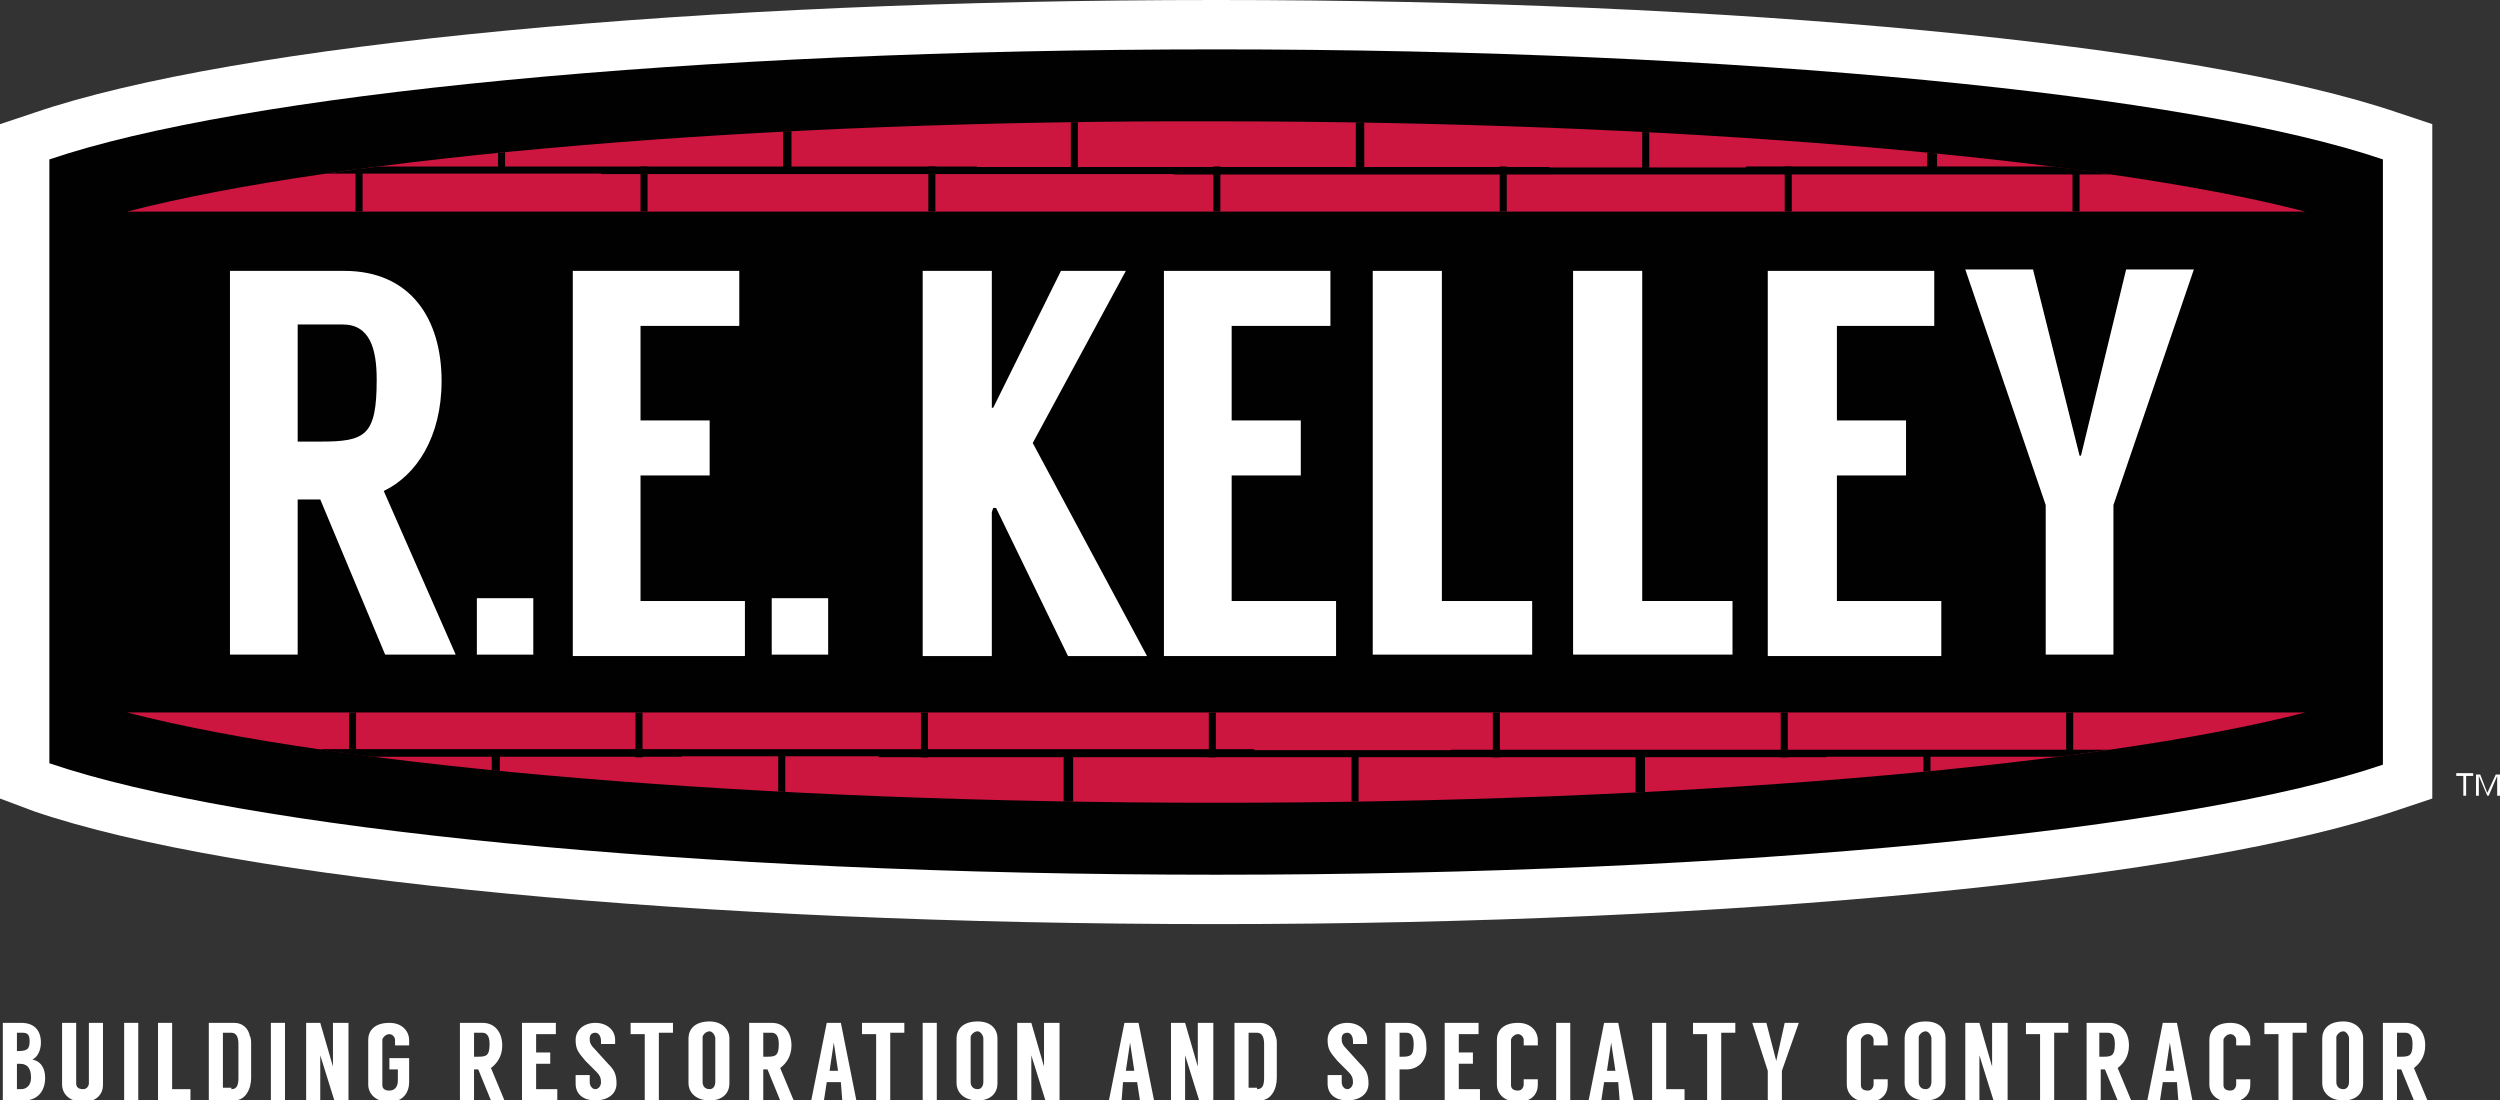
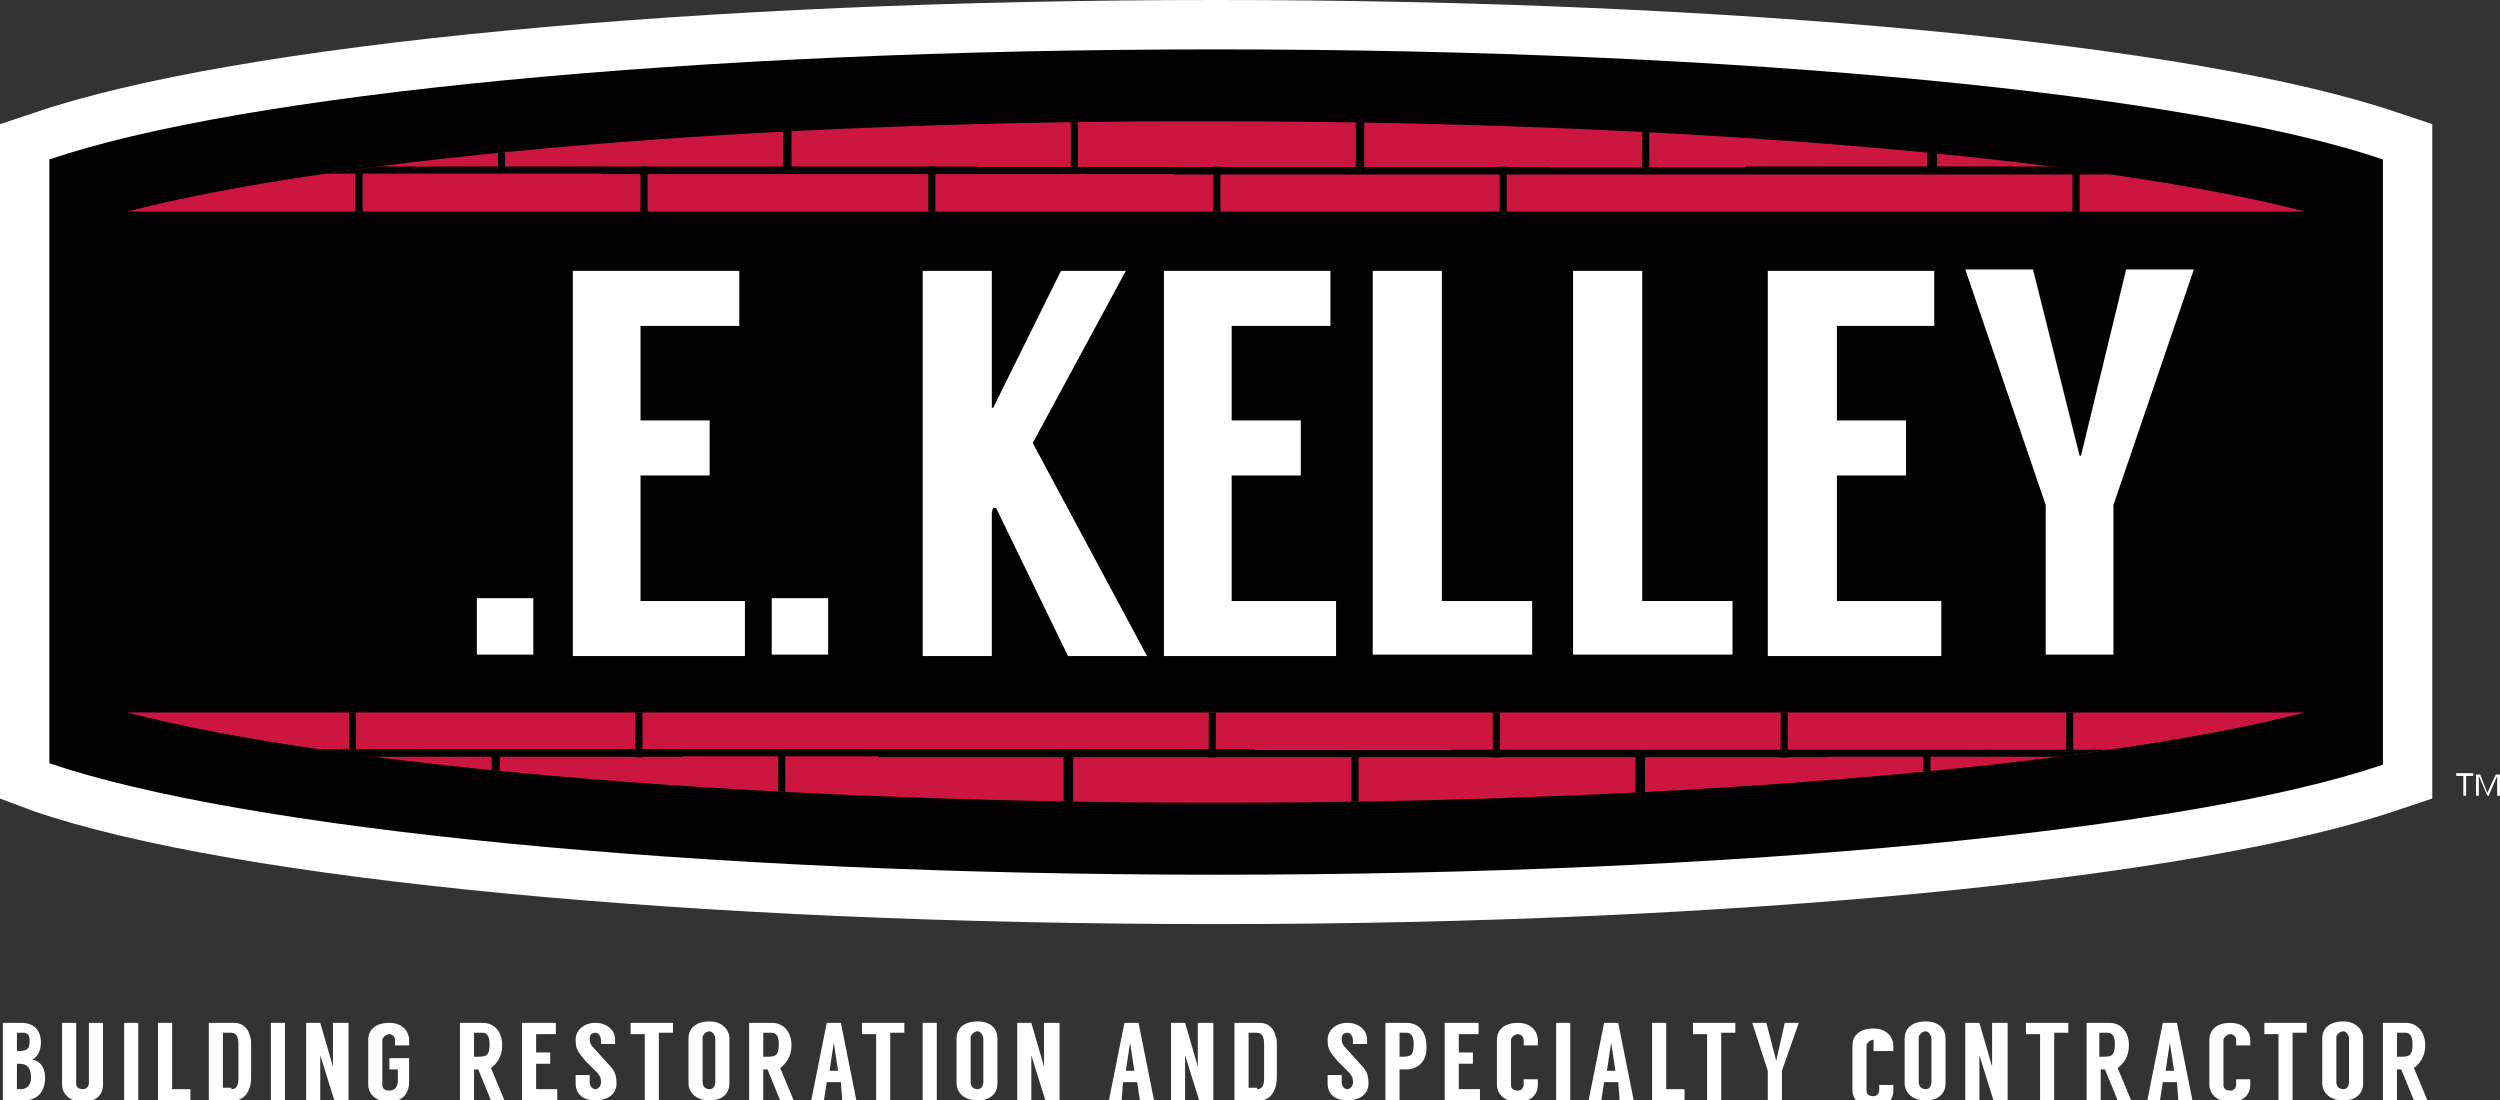
<svg xmlns="http://www.w3.org/2000/svg" xmlns:xlink="http://www.w3.org/1999/xlink" version="1.1" id="Layer_1" x="0px" y="0px" viewBox="0 0 177.2 78" style="enable-background:new 0 0 177.2 78;" xml:space="preserve">
  <rect x="0" y="0" width="177.2" height="78" fill="#333333" stroke="none" />
  <style type="text/css">
	.st0{fill:#FFFFFF;}
	.st1{fill:#010101;}
	.st2{fill:#CD163F;}
	.st3{clip-path:url(#SVGID_2_);}
	.st4{clip-path:url(#SVGID_4_);}
</style>
  <path class="st0" d="M86.2,65.5c-36.6,0-69.5-3.1-83.8-8L0,56.6V8.8L2.4,8c14.3-4.9,47.2-8,83.8-8c36.6,0,69.5,3.1,83.8,8l2.4,0.8  v47.8l-2.4,0.8C155.7,62.3,122.8,65.5,86.2,65.5z" />
  <path class="st1" d="M86.2,3.5C48.9,3.5,17,6.7,3.5,11.3v42.8C17,58.7,48.9,62,86.2,62c37.3,0,69.2-3.2,82.7-7.8V11.3  C155.4,6.7,123.5,3.5,86.2,3.5z" />
-   <path class="st0" d="M27.3,46.4l-4.6-11c-0.7,0-1.4,0-1.6,0v11h-4.8V19.2h8.1c4.7,0,6.9,3.4,6.9,7.8c0,4-1.8,6.7-4.1,7.8l5.1,11.6  H27.3z M21.1,31.3h1.6c3.2,0,4-0.4,4-4.4c0-2.2-0.5-3.9-2.4-3.9h-3.2V31.3z" />
  <path class="st0" d="M33.8,42.4h4v4h-4V42.4z" />
  <path class="st0" d="M45.4,23.1v6.7h4.9v3.9h-4.9v8.9h7.4v3.9H40.6V19.2h11.8v3.9H45.4z" />
  <path class="st0" d="M54.7,42.4h4v4h-4V42.4z" />
  <path class="st0" d="M70.6,36h-0.2l-0.1,0.3v10.2h-4.9V19.2h4.9v9.7h0.1l4.8-9.7h4.6l-6.6,12.2l8.1,15.1h-5.6L70.6,36z" />
  <path class="st0" d="M87.3,23.1v6.7h4.9v3.9h-4.9v8.9h7.4v3.9H82.5V19.2h11.8v3.9H87.3z" />
  <path class="st0" d="M108.6,42.5v3.9H97.3V19.2h4.9v23.4H108.6z" />
  <path class="st0" d="M122.8,42.5v3.9h-11.3V19.2h4.9v23.4H122.8z" />
  <path class="st0" d="M130.2,23.1v6.7h4.9v3.9h-4.9v8.9h7.4v3.9h-12.3V19.2h11.8v3.9H130.2z" />
  <path class="st0" d="M149.8,46.4H145V35.8l-5.7-16.7h4.8l3.3,13.2h0.1l3.2-13.2h4.8l-5.7,16.7V46.4z" />
  <path class="st2" d="M163.4,15c-15-3.9-45-6.4-77.2-6.4C54,8.5,24,11.1,9,15H163.4z" />
  <path class="st2" d="M9,50.5c15,3.9,45,6.4,77.2,6.4c32.2,0,62.1-2.5,77.2-6.4H9z" />
  <g>
    <defs>
      <path id="SVGID_1_" d="M163.4,15c-15-3.9-45-6.4-77.2-6.4C54,8.5,24,11.1,9,15H163.4z" />
    </defs>
    <clipPath id="SVGID_2_">
      <use xlink:href="#SVGID_1_" style="overflow:visible;" />
    </clipPath>
    <g class="st3">
      <g>
        <g>
          <rect x="15.1" y="-1.5" width="0.5" height="13.7" />
          <rect x="35.3" y="-1.5" width="0.5" height="13.7" />
          <rect x="55.5" y="-1.5" width="0.5" height="13.7" />
        </g>
        <g>
          <rect x="25.2" y="11.8" width="0.5" height="13.7" />
          <rect x="45.4" y="11.8" width="0.5" height="13.7" />
        </g>
        <rect x="35.4" y="-21.5" transform="matrix(4.322302e-11 1 -1 4.322302e-11 47.748 -23.595)" width="0.5" height="67.2" />
      </g>
      <g>
        <g>
          <rect x="55.6" y="-1.5" width="0.5" height="13.7" />
          <rect x="75.9" y="-1.5" width="0.5" height="13.7" />
          <rect x="96.1" y="-1.5" width="0.5" height="13.7" />
        </g>
        <g>
          <rect x="65.8" y="11.8" width="0.5" height="13.7" />
          <rect x="86" y="11.8" width="0.5" height="13.7" />
        </g>
        <rect x="76" y="-21.5" transform="matrix(4.322302e-11 1 -1 4.322302e-11 88.316 -64.163)" width="0.5" height="67.2" />
      </g>
      <g>
        <g>
          <rect x="96.2" y="-1.5" width="0.5" height="13.7" />
          <rect x="116.4" y="-1.5" width="0.5" height="13.7" />
          <rect x="136.6" y="-1.5" width="0.5" height="13.7" />
        </g>
        <g>
          <rect x="106.3" y="11.8" width="0.5" height="13.7" />
-           <rect x="126.5" y="11.8" width="0.5" height="13.7" />
        </g>
        <rect x="116.6" y="-21.5" transform="matrix(4.322302e-11 1 -1 4.322302e-11 128.884 -104.732)" width="0.5" height="67.2" />
      </g>
      <g>
        <g>
          <rect x="136.8" y="-1.5" width="0.5" height="13.7" />
          <rect x="157" y="-1.5" width="0.5" height="13.7" />
          <rect x="177.2" y="-1.5" width="0.5" height="13.7" />
        </g>
        <g>
          <rect x="146.9" y="11.8" width="0.5" height="13.7" />
          <rect x="167.1" y="11.8" width="0.5" height="13.7" />
        </g>
        <rect x="157.1" y="-21.5" transform="matrix(4.322302e-11 1 -1 4.322302e-11 169.452 -145.3)" width="0.5" height="67.2" />
      </g>
    </g>
  </g>
  <g>
    <defs>
      <path id="SVGID_3_" d="M9,50.5c15,3.9,45,6.4,77.2,6.4c32.2,0,62.1-2.5,77.2-6.4H9z" />
    </defs>
    <clipPath id="SVGID_4_">
      <use xlink:href="#SVGID_3_" style="overflow:visible;" />
    </clipPath>
    <g class="st4">
      <g>
        <g>
          <rect x="156.5" y="53.3" transform="matrix(-1 9.365074e-11 -9.365074e-11 -1 313.565 120.254)" width="0.5" height="13.7" />
          <rect x="136.3" y="53.3" transform="matrix(-1 9.365074e-11 -9.365074e-11 -1 273.133 120.254)" width="0.5" height="13.7" />
          <rect x="116.1" y="53.3" transform="matrix(-1 9.365074e-11 -9.365074e-11 -1 232.701 120.254)" width="0.5" height="13.7" />
        </g>
        <g>
          <rect x="146.4" y="39.9" transform="matrix(-1 8.824795e-11 -8.824795e-11 -1 293.349 93.582)" width="0.5" height="13.7" />
          <rect x="126.2" y="39.9" transform="matrix(-1 9.004873e-11 -9.004873e-11 -1 252.917 93.582)" width="0.5" height="13.7" />
        </g>
        <rect x="136.2" y="19.8" transform="matrix(-1.296704e-10 -1 1 -1.296704e-10 83.043 189.839)" width="0.5" height="67.2" />
      </g>
      <g>
        <g>
          <rect x="116" y="53.3" transform="matrix(-1 8.644672e-11 -8.644672e-11 -1 232.429 120.254)" width="0.5" height="13.7" />
          <rect x="95.7" y="53.3" transform="matrix(-1 8.644672e-11 -8.644672e-11 -1 191.996 120.254)" width="0.5" height="13.7" />
          <rect x="75.5" y="53.3" transform="matrix(-1 8.644672e-11 -8.644672e-11 -1 151.564 120.254)" width="0.5" height="13.7" />
        </g>
        <g>
          <rect x="105.9" y="39.9" transform="matrix(-1 8.644672e-11 -8.644672e-11 -1 212.212 93.582)" width="0.5" height="13.7" />
          <rect x="85.6" y="39.9" transform="matrix(-1 9.004873e-11 -9.004873e-11 -1 171.78 93.582)" width="0.5" height="13.7" />
        </g>
        <rect x="95.6" y="19.8" transform="matrix(-1.296704e-10 -1 1 -1.296704e-10 42.474 149.27)" width="0.5" height="67.2" />
      </g>
      <g>
        <g>
          <rect x="75.4" y="53.3" transform="matrix(-1 8.644672e-11 -8.644672e-11 -1 151.292 120.254)" width="0.5" height="13.7" />
          <rect x="55.2" y="53.3" transform="matrix(-1 8.644672e-11 -8.644672e-11 -1 110.86 120.254)" width="0.5" height="13.7" />
          <rect x="35" y="53.3" transform="matrix(-1 8.644672e-11 -8.644672e-11 -1 70.427 120.254)" width="0.5" height="13.7" />
        </g>
        <g>
-           <rect x="65.3" y="39.9" transform="matrix(-1 8.644672e-11 -8.644672e-11 -1 131.076 93.582)" width="0.5" height="13.7" />
          <rect x="45.1" y="39.9" transform="matrix(-1 9.004873e-11 -9.004873e-11 -1 90.643 93.582)" width="0.5" height="13.7" />
        </g>
        <rect x="55.1" y="19.8" transform="matrix(-1.296704e-10 -1 1 -1.296704e-10 1.906 108.702)" width="0.5" height="67.2" />
      </g>
      <g>
        <g>
          <rect x="34.8" y="53.3" transform="matrix(-1 9.365074e-11 -9.365074e-11 -1 70.155 120.254)" width="0.5" height="13.7" />
          <rect x="14.6" y="53.3" transform="matrix(-1 9.365074e-11 -9.365074e-11 -1 29.723 120.254)" width="0.5" height="13.7" />
          <rect x="-5.6" y="53.3" transform="matrix(-1 9.365074e-11 -9.365074e-11 -1 -10.709 120.254)" width="0.5" height="13.7" />
        </g>
        <g>
          <rect x="24.7" y="39.9" transform="matrix(-1 9.545197e-11 -9.545197e-11 -1 49.939 93.582)" width="0.5" height="13.7" />
          <rect x="4.5" y="39.9" transform="matrix(-1 9.184996e-11 -9.184996e-11 -1 9.507 93.582)" width="0.5" height="13.7" />
        </g>
        <rect x="14.5" y="19.8" transform="matrix(-1.332729e-10 -1 1 -1.332729e-10 -38.662 68.134)" width="0.5" height="67.2" />
      </g>
    </g>
  </g>
  <g>
    <path class="st0" d="M3.2,76.4c0,0.9-0.5,1.6-1.5,1.6H0.2v-5.5h1.3c0.9,0,1.4,0.5,1.4,1.4c0,0.5-0.2,1-0.6,1.2   C2.8,75.2,3.2,75.6,3.2,76.4z M1.2,74.5L1.2,74.5c0.7,0,0.9-0.1,0.9-0.7c0-0.4-0.1-0.6-0.5-0.6H1.2V74.5z M1.5,77.2   c0.4,0,0.7-0.3,0.7-0.8c0-0.6-0.2-1-0.8-1H1.2v1.8H1.5z" />
    <path class="st0" d="M7.3,72.5v4.4c0,0.6-0.4,1.2-1.4,1.2c-1.1,0-1.5-0.7-1.5-1.2v-4.4h1v4.3c0,0.2,0.1,0.4,0.5,0.4   c0.3,0,0.4-0.3,0.4-0.4v-4.3H7.3z" />
    <path class="st0" d="M9.8,78h-1v-5.5h1V78z" />
    <path class="st0" d="M13.5,77.2V78h-2.3v-5.5h1v4.7H13.5z" />
    <path class="st0" d="M17.8,74v2.4c0,0.8-0.4,1.6-1.2,1.6h-1.8v-5.5h1.8c0.6,0,1,0.4,1.1,0.9C17.8,73.6,17.8,73.8,17.8,74z    M16.4,77.2c0.4,0,0.5-0.3,0.5-0.8V74c0-0.4-0.1-0.8-0.5-0.8h-0.6v3.9H16.4z" />
    <path class="st0" d="M20.2,78h-1v-5.5h1V78z" />
    <path class="st0" d="M24.7,72.5V78h-1l-1-3.2h0V78h-1v-5.5h1l0.9,3.1h0v-3.1H24.7z" />
    <path class="st0" d="M28,74.1v-0.4c0-0.2-0.2-0.4-0.4-0.4c-0.3,0-0.5,0.3-0.5,0.4v3.2c0,0.2,0.1,0.4,0.5,0.4c0.4,0,0.6-0.3,0.6-0.7   v-0.8h-0.6v-0.8H29v1.7c0,0.7-0.4,1.4-1.4,1.4c-1.1,0-1.5-0.7-1.5-1.2v-3.2c0-0.6,0.4-1.2,1.5-1.2c1,0,1.4,0.7,1.4,1.2v0.4H28z" />
    <path class="st0" d="M34.8,78l-0.9-2.2c-0.1,0-0.3,0-0.3,0V78h-1v-5.5h1.6c0.9,0,1.4,0.7,1.4,1.6c0,0.8-0.4,1.3-0.8,1.6l1,2.4H34.8   z M33.6,74.9h0.3c0.6,0,0.8-0.1,0.8-0.9c0-0.4-0.1-0.8-0.5-0.8h-0.6V74.9z" />
    <path class="st0" d="M38,73.2v1.4h1v0.8h-1v1.8h1.5V78H37v-5.5h2.4v0.8H38z" />
    <path class="st0" d="M42.6,74v-0.2c0-0.4-0.2-0.6-0.4-0.6c-0.3,0-0.4,0.2-0.4,0.4c0,0.2,0,0.4,0.3,0.7l1,1.1   c0.4,0.4,0.6,0.7,0.6,1.4c0,0.8-0.7,1.2-1.5,1.2c-0.8,0-1.4-0.4-1.4-1.2v-0.6h1v0.5c0,0.3,0.2,0.5,0.4,0.5c0.2,0,0.4-0.2,0.4-0.5   c0-0.3-0.1-0.5-0.3-0.7l-0.8-0.8c-0.5-0.6-0.7-0.8-0.7-1.5c0-0.7,0.6-1.2,1.4-1.2c0.8,0,1.4,0.5,1.4,1.2V74H42.6z" />
    <path class="st0" d="M47.7,73.2h-1V78h-1v-4.7h-1v-0.8h3V73.2z" />
    <path class="st0" d="M51.7,73.6v3.2c0,0.6-0.4,1.2-1.4,1.2c-1.1,0-1.5-0.7-1.5-1.2v-3.2c0-0.6,0.4-1.2,1.5-1.2   C51.2,72.4,51.7,73,51.7,73.6z M50.7,73.6c0-0.2-0.2-0.5-0.4-0.5c-0.3,0-0.5,0.3-0.5,0.4v3.2c0,0.2,0.1,0.5,0.5,0.5   c0.3,0,0.4-0.3,0.4-0.5V73.6z" />
    <path class="st0" d="M55.3,78l-0.9-2.2c-0.1,0-0.3,0-0.3,0V78h-1v-5.5h1.6c0.9,0,1.4,0.7,1.4,1.6c0,0.8-0.4,1.3-0.8,1.6l1,2.4H55.3   z M54.1,74.9h0.3c0.6,0,0.8-0.1,0.8-0.9c0-0.4-0.1-0.8-0.5-0.8h-0.6V74.9z" />
    <path class="st0" d="M59.6,76.7h-1L58.4,78h-0.9l1.1-5.5h1l1.1,5.5h-1L59.6,76.7z M59.4,75.9l-0.3-2h0l-0.3,2H59.4z" />
    <path class="st0" d="M64.1,73.2h-1V78h-1v-4.7h-1v-0.8h3V73.2z" />
    <path class="st0" d="M66.4,78h-1v-5.5h1V78z" />
    <path class="st0" d="M70.7,73.6v3.2c0,0.6-0.4,1.2-1.4,1.2c-1.1,0-1.5-0.7-1.5-1.2v-3.2c0-0.6,0.4-1.2,1.5-1.2   C70.3,72.4,70.7,73,70.7,73.6z M69.7,73.6c0-0.2-0.2-0.5-0.4-0.5c-0.3,0-0.5,0.3-0.5,0.4v3.2c0,0.2,0.1,0.5,0.5,0.5   c0.3,0,0.4-0.3,0.4-0.5V73.6z" />
    <path class="st0" d="M75.1,72.5V78h-1l-1-3.2h0V78h-1v-5.5h1l0.9,3.1h0v-3.1H75.1z" />
    <path class="st0" d="M80.6,76.7h-1L79.5,78h-0.9l1.1-5.5h1l1.1,5.5h-1L80.6,76.7z M80.4,75.9l-0.3-2h0l-0.3,2H80.4z" />
    <path class="st0" d="M86,72.5V78h-1l-1-3.2h0V78h-1v-5.5h1l0.9,3.1h0v-3.1H86z" />
    <path class="st0" d="M90.5,74v2.4c0,0.8-0.4,1.6-1.2,1.6h-1.8v-5.5h1.8c0.6,0,1,0.4,1.1,0.9C90.5,73.6,90.5,73.8,90.5,74z    M89.1,77.2c0.4,0,0.5-0.3,0.5-0.8V74c0-0.4-0.1-0.8-0.5-0.8h-0.6v3.9H89.1z" />
    <path class="st0" d="M95.9,74v-0.2c0-0.4-0.2-0.6-0.4-0.6c-0.3,0-0.4,0.2-0.4,0.4c0,0.2,0,0.4,0.3,0.7l1,1.1   c0.4,0.4,0.6,0.7,0.6,1.4c0,0.8-0.7,1.2-1.5,1.2c-0.8,0-1.4-0.4-1.4-1.2v-0.6h1v0.5c0,0.3,0.2,0.5,0.4,0.5c0.2,0,0.4-0.2,0.4-0.5   c0-0.3-0.1-0.5-0.3-0.7l-0.8-0.8c-0.5-0.6-0.7-0.8-0.7-1.5c0-0.7,0.6-1.2,1.4-1.2c0.8,0,1.4,0.5,1.4,1.2V74H95.9z" />
    <path class="st0" d="M99.7,75.8c-0.1,0-0.5,0-0.5,0V78h-1v-5.5h1.5c0.9,0,1.4,0.7,1.4,1.6C101.2,75.2,100.5,75.8,99.7,75.8z    M99.4,74.9c0.6,0,0.8-0.1,0.8-0.9c0-0.4-0.1-0.8-0.5-0.8h-0.5v1.7H99.4z" />
    <path class="st0" d="M103.4,73.2v1.4h1v0.8h-1v1.8h1.5V78h-2.5v-5.5h2.4v0.8H103.4z" />
    <path class="st0" d="M108,74.1v-0.4c0-0.2-0.2-0.4-0.4-0.4c-0.3,0-0.5,0.3-0.5,0.4v3.2c0,0.2,0.1,0.4,0.5,0.4   c0.3,0,0.4-0.3,0.4-0.4v-0.4h1v0.4c0,0.6-0.4,1.2-1.4,1.2c-1.1,0-1.5-0.7-1.5-1.2v-3.2c0-0.6,0.4-1.2,1.5-1.2c1,0,1.4,0.7,1.4,1.2   v0.4H108z" />
    <path class="st0" d="M111.3,78h-1v-5.5h1V78z" />
    <path class="st0" d="M114.7,76.7h-1l-0.2,1.3h-0.9l1.1-5.5h1l1.1,5.5h-1L114.7,76.7z M114.5,75.9l-0.3-2h0l-0.3,2H114.5z" />
    <path class="st0" d="M119.4,77.2V78h-2.3v-5.5h1v4.7H119.4z" />
    <path class="st0" d="M123,73.2h-1V78h-1v-4.7h-1v-0.8h3V73.2z" />
    <path class="st0" d="M126.3,78h-1v-2.1l-1.1-3.4h1l0.7,2.7h0l0.6-2.7h1l-1.2,3.4V78z" />
-     <path class="st0" d="M132.8,74.1v-0.4c0-0.2-0.2-0.4-0.4-0.4c-0.3,0-0.5,0.3-0.5,0.4v3.2c0,0.2,0.1,0.4,0.5,0.4   c0.3,0,0.4-0.3,0.4-0.4v-0.4h1v0.4c0,0.6-0.4,1.2-1.4,1.2c-1.1,0-1.5-0.7-1.5-1.2v-3.2c0-0.6,0.4-1.2,1.5-1.2c1,0,1.4,0.7,1.4,1.2   v0.4H132.8z" />
+     <path class="st0" d="M132.8,74.1v-0.4c-0.3,0-0.5,0.3-0.5,0.4v3.2c0,0.2,0.1,0.4,0.5,0.4   c0.3,0,0.4-0.3,0.4-0.4v-0.4h1v0.4c0,0.6-0.4,1.2-1.4,1.2c-1.1,0-1.5-0.7-1.5-1.2v-3.2c0-0.6,0.4-1.2,1.5-1.2c1,0,1.4,0.7,1.4,1.2   v0.4H132.8z" />
    <path class="st0" d="M137.9,73.6v3.2c0,0.6-0.4,1.2-1.4,1.2c-1.1,0-1.5-0.7-1.5-1.2v-3.2c0-0.6,0.4-1.2,1.5-1.2   C137.5,72.4,137.9,73,137.9,73.6z M136.9,73.6c0-0.2-0.2-0.5-0.4-0.5c-0.3,0-0.5,0.3-0.5,0.4v3.2c0,0.2,0.1,0.5,0.5,0.5   c0.3,0,0.4-0.3,0.4-0.5V73.6z" />
    <path class="st0" d="M142.3,72.5V78h-1l-1-3.2h0V78h-1v-5.5h1l0.9,3.1h0v-3.1H142.3z" />
    <path class="st0" d="M146.6,73.2h-1V78h-1v-4.7h-1v-0.8h3V73.2z" />
    <path class="st0" d="M150.1,78l-0.9-2.2c-0.1,0-0.3,0-0.3,0V78h-1v-5.5h1.6c0.9,0,1.4,0.7,1.4,1.6c0,0.8-0.4,1.3-0.8,1.6l1,2.4   H150.1z M148.8,74.9h0.3c0.6,0,0.8-0.1,0.8-0.9c0-0.4-0.1-0.8-0.5-0.8h-0.6V74.9z" />
    <path class="st0" d="M154.3,76.7h-1l-0.2,1.3h-0.9l1.1-5.5h1l1.1,5.5h-1L154.3,76.7z M154.1,75.9l-0.3-2h0l-0.3,2H154.1z" />
    <path class="st0" d="M158.5,74.1v-0.4c0-0.2-0.2-0.4-0.4-0.4c-0.3,0-0.5,0.3-0.5,0.4v3.2c0,0.2,0.1,0.4,0.5,0.4   c0.3,0,0.4-0.3,0.4-0.4v-0.4h1v0.4c0,0.6-0.4,1.2-1.4,1.2c-1.1,0-1.5-0.7-1.5-1.2v-3.2c0-0.6,0.4-1.2,1.5-1.2c1,0,1.4,0.7,1.4,1.2   v0.4H158.5z" />
    <path class="st0" d="M163.5,73.2h-1V78h-1v-4.7h-1v-0.8h3V73.2z" />
    <path class="st0" d="M167.5,73.6v3.2c0,0.6-0.4,1.2-1.4,1.2c-1.1,0-1.5-0.7-1.5-1.2v-3.2c0-0.6,0.4-1.2,1.5-1.2   C167,72.4,167.5,73,167.5,73.6z M166.5,73.6c0-0.2-0.2-0.5-0.4-0.5c-0.3,0-0.5,0.3-0.5,0.4v3.2c0,0.2,0.1,0.5,0.5,0.5   c0.3,0,0.4-0.3,0.4-0.5V73.6z" />
    <path class="st0" d="M171.1,78l-0.9-2.2c-0.1,0-0.3,0-0.3,0V78h-1v-5.5h1.6c0.9,0,1.4,0.7,1.4,1.6c0,0.8-0.4,1.3-0.8,1.6l1,2.4   H171.1z M169.9,74.9h0.3c0.6,0,0.8-0.1,0.8-0.9c0-0.4-0.1-0.8-0.5-0.8h-0.6V74.9z" />
  </g>
  <g>
    <path class="st0" d="M174.6,55h-0.5v-0.2h1.2V55h-0.5v1.4h-0.2V55z M176.9,54.9h0.3v1.5H177V55h0l-0.6,1.4h-0.1l-0.6-1.4h0v1.4   h-0.2v-1.5h0.3l0.5,1.3L176.9,54.9z" />
  </g>
</svg>